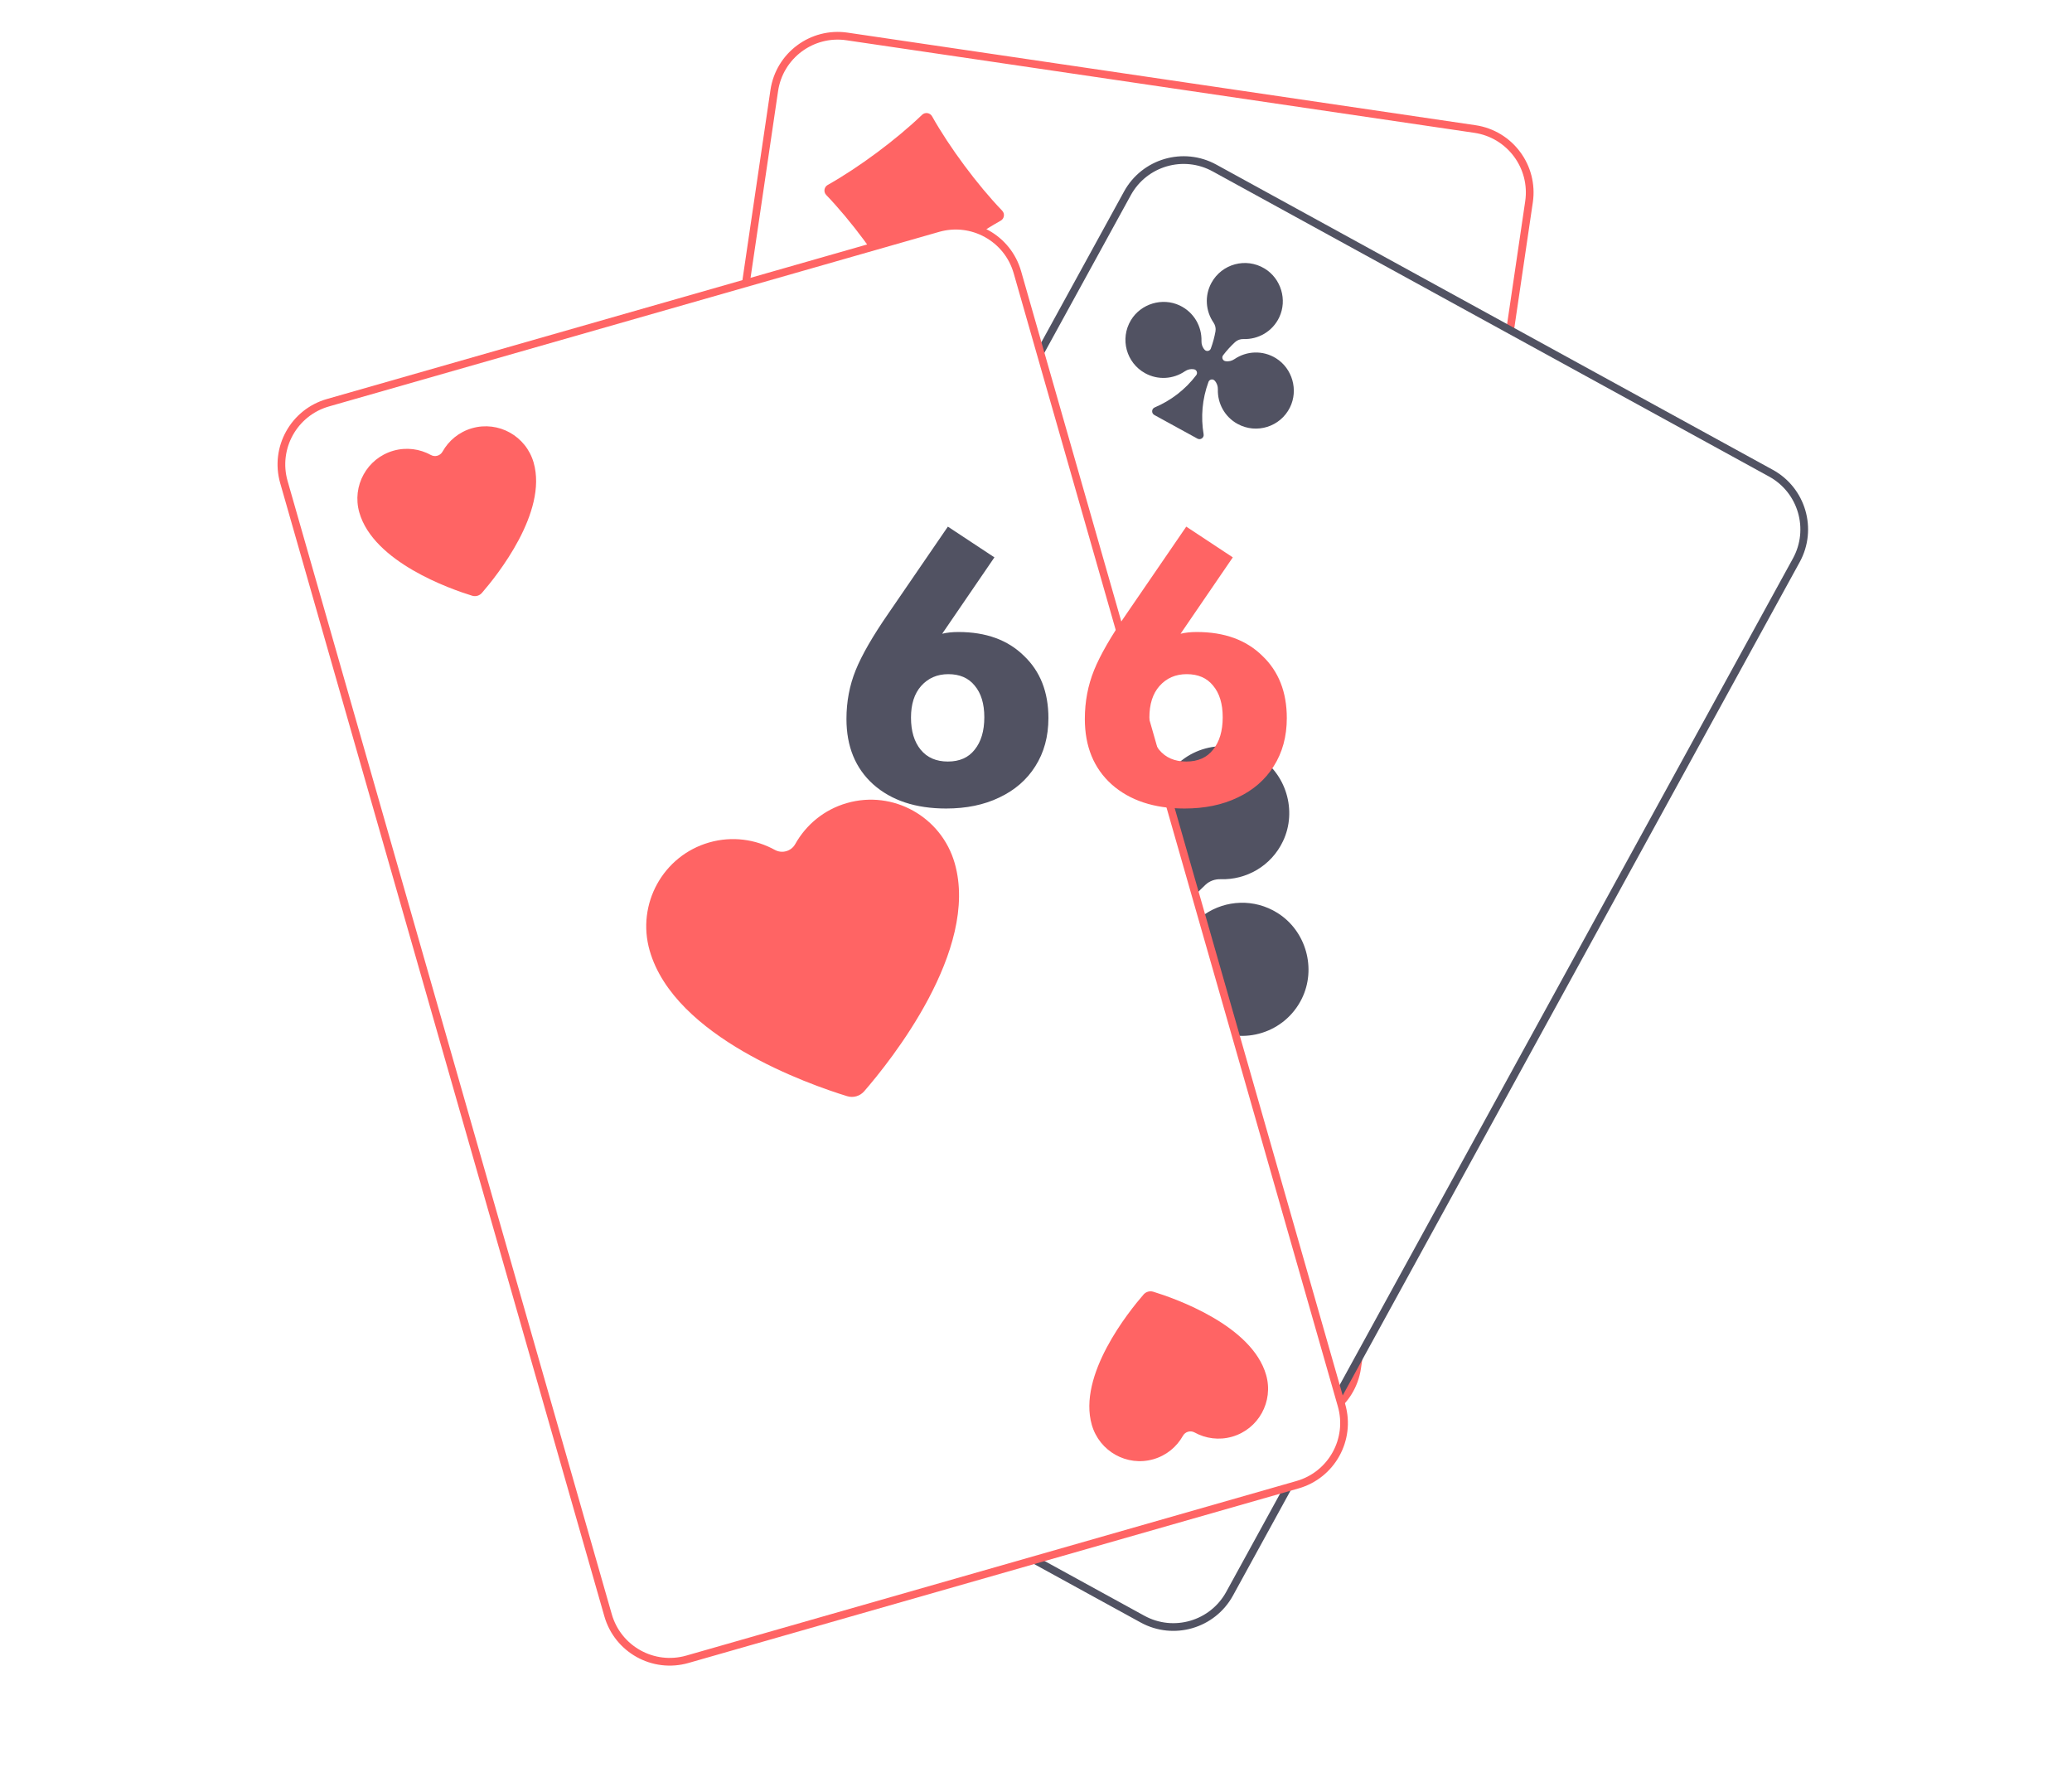
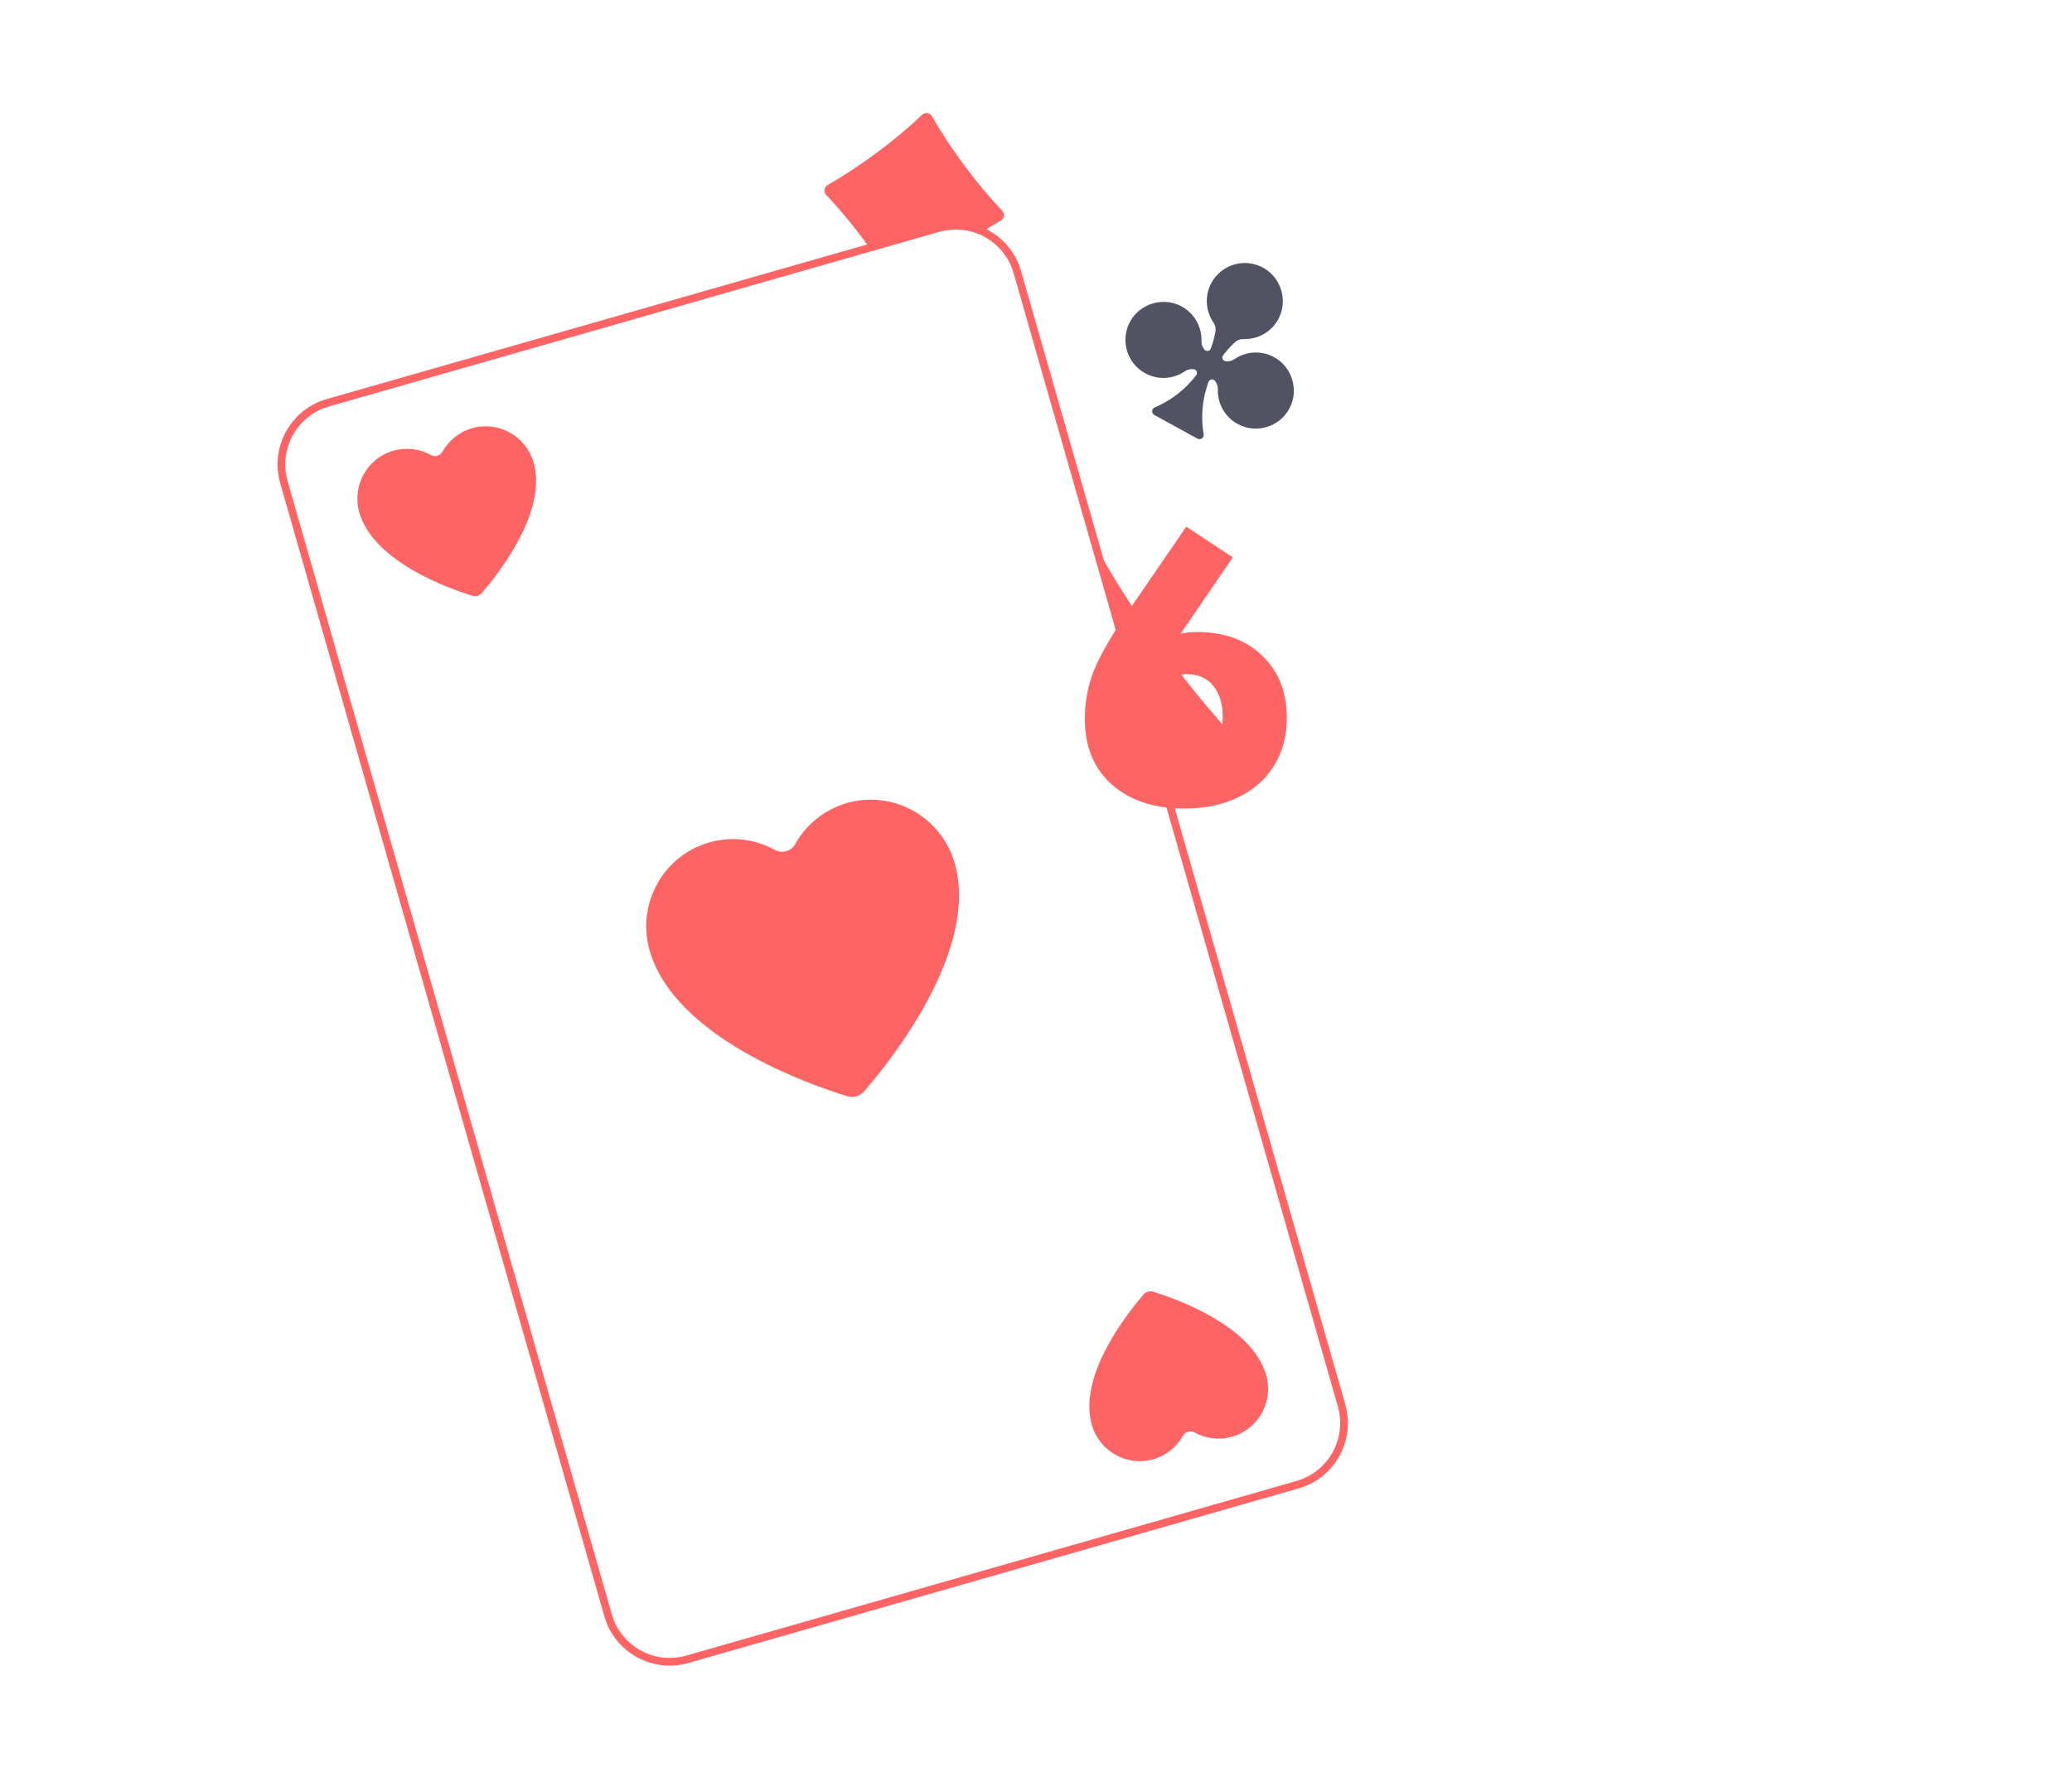
<svg xmlns="http://www.w3.org/2000/svg" width="807" height="696" viewBox="0 0 807 696" fill="none">
-   <path d="M500.221 553.801L255.691 517.757C242.041 515.745 232.606 503.048 234.619 489.398L301.558 35.271C303.57 21.621 316.267 12.186 329.917 14.198L574.447 50.243C588.097 52.255 597.531 64.952 595.519 78.602L528.58 532.729C526.568 546.379 513.871 555.814 500.221 553.801Z" fill="white" stroke="#FF6464" stroke-width="3" />
  <path d="M428.997 216.672C442.567 240.83 464.362 270.167 483.574 290.132C485.857 292.506 485.29 296.357 482.419 297.97C458.264 311.542 428.931 333.343 408.967 352.558C406.594 354.841 402.743 354.274 401.129 351.403C387.559 327.245 365.764 297.908 346.552 277.943C344.269 275.569 344.836 271.718 347.707 270.105C371.862 256.533 401.195 234.732 421.159 215.517C423.533 213.234 427.385 213.801 428.997 216.672Z" fill="#FF6464" />
  <path d="M363.026 45.307C369.811 57.387 380.71 72.055 390.315 82.038C391.456 83.224 391.172 85.15 389.737 85.957C377.66 92.744 362.992 103.644 353.011 113.252C351.825 114.394 349.899 114.11 349.092 112.674C342.307 100.595 331.409 85.927 321.804 75.944C320.663 74.757 320.947 72.831 322.382 72.025C334.459 65.237 349.127 54.338 359.108 44.73C360.293 43.587 362.219 43.871 363.026 45.307Z" fill="#FF6464" />
-   <path d="M467.112 522.693C460.327 510.613 449.428 495.945 439.824 485.962C438.682 484.776 438.966 482.849 440.401 482.043C452.478 475.256 467.146 464.356 477.127 454.748C478.313 453.606 480.24 453.89 481.046 455.325C487.831 467.405 498.729 482.073 508.334 492.056C509.475 493.243 509.191 495.169 507.757 495.975C495.68 502.763 481.011 513.662 471.031 523.27C469.845 524.413 467.919 524.129 467.112 522.693Z" fill="#FF6464" />
  <g filter="url(#filter0_b)">
    <g clip-path="url(#clip0)">
-       <path d="M444.985 630.573L228.264 511.721C216.166 505.086 211.737 489.9 218.371 477.803L439.097 75.32C445.731 63.222 460.917 58.793 473.015 65.427L689.736 184.279C701.834 190.914 706.263 206.1 699.628 218.197L478.903 620.68C472.269 632.778 457.083 637.207 444.985 630.573Z" fill="white" stroke="#515262" stroke-width="3" />
-       <path d="M497.542 355.541C488.439 349.847 477.371 350.52 469.184 356.092C467.377 357.323 465.189 357.868 463.039 357.471C463.013 357.467 462.986 357.461 462.96 357.456C461.133 357.118 460.309 354.951 461.436 353.471C463.911 350.223 466.634 347.242 469.563 344.535C471.153 343.065 473.263 342.343 475.429 342.412C485.344 342.728 495.064 337.343 499.686 327.634C505.337 315.765 500.92 301.113 489.656 294.332C476.961 286.689 460.586 291.197 453.53 304.062C448.67 312.925 449.553 323.369 454.901 331.174C456.113 332.944 456.629 335.093 456.249 337.204C455.54 341.138 454.49 345.048 453.078 348.889C452.437 350.633 450.167 351.104 448.899 349.746C448.88 349.726 448.861 349.705 448.842 349.685C447.353 348.086 446.638 345.949 446.703 343.766C447 333.867 441.617 324.172 431.923 319.556C420.052 313.905 405.402 318.323 398.621 329.587C390.979 342.281 395.486 358.656 408.351 365.712C417.184 370.556 427.59 369.695 435.386 364.394C437.2 363.161 439.394 362.614 441.553 363.012C441.578 363.017 441.603 363.023 441.628 363.026C443.457 363.365 444.274 365.531 443.151 367.012C435.624 376.931 425.783 384.379 414.821 389.013C412.627 389.94 412.506 393.008 414.594 394.153L443.961 410.259C446.049 411.404 448.569 409.651 448.173 407.304C446.188 395.57 447.177 383.267 451.495 371.588C452.139 369.844 454.405 369.369 455.675 370.729C455.692 370.748 455.711 370.766 455.727 370.785C457.222 372.391 457.942 374.535 457.877 376.729C457.598 386.152 462.465 395.388 471.299 400.233C484.164 407.288 500.394 402.286 506.991 389.018C512.839 377.242 508.688 362.512 497.542 355.541Z" fill="#515262" />
      <path d="M497.003 139.547C491.801 136.293 485.474 136.678 480.794 139.863C479.761 140.566 478.51 140.878 477.281 140.651C477.267 140.648 477.25 140.645 477.236 140.642C476.192 140.448 475.721 139.21 476.366 138.365C477.78 136.51 479.338 134.805 481.011 133.258C481.92 132.417 483.126 132.004 484.364 132.043C490.032 132.224 495.587 129.146 498.229 123.597C501.46 116.812 498.935 108.437 492.496 104.562C485.24 100.194 475.879 102.77 471.846 110.124C469.068 115.19 469.573 121.16 472.631 125.62C473.325 126.632 473.618 127.86 473.401 129.067C472.996 131.316 472.395 133.551 471.588 135.746C471.222 136.743 469.925 137.012 469.2 136.237C469.19 136.224 469.178 136.213 469.168 136.202C468.318 135.287 467.908 134.066 467.946 132.818C468.116 127.159 465.038 121.617 459.497 118.979C452.713 115.748 444.338 118.274 440.462 124.712C436.094 131.968 438.671 141.329 446.024 145.362C451.074 148.131 457.022 147.639 461.478 144.607C462.515 143.902 463.77 143.59 465.003 143.817C465.017 143.82 465.032 143.823 465.046 143.826C466.091 144.021 466.559 145.259 465.916 146.104C461.614 151.773 455.988 156.031 449.723 158.68C448.467 159.211 448.397 160.965 449.59 161.619L466.378 170.825C467.571 171.48 469.012 170.479 468.785 169.137C467.65 162.43 468.217 155.397 470.684 148.722C471.053 147.724 472.348 147.454 473.073 148.231C473.083 148.242 473.093 148.253 473.103 148.263C473.958 149.181 474.369 150.407 474.332 151.66C474.172 157.047 476.954 162.327 482.003 165.096C489.357 169.129 498.635 166.27 502.405 158.686C505.747 151.951 503.375 143.532 497.003 139.547Z" fill="#515262" />
      <path d="M420.995 556.452C426.197 559.706 432.525 559.321 437.205 556.136C438.238 555.434 439.488 555.121 440.717 555.348C440.732 555.352 440.749 555.354 440.763 555.357C441.807 555.551 442.278 556.789 441.633 557.634C440.219 559.49 438.661 561.195 436.988 562.742C436.079 563.582 434.873 563.995 433.635 563.956C427.966 563.775 422.411 566.853 419.769 572.403C416.539 579.187 419.064 587.562 425.503 591.437C432.758 595.805 442.119 593.229 446.152 585.875C448.93 580.809 448.426 574.839 445.369 570.378C444.675 569.365 444.381 568.138 444.598 566.93C445.004 564.681 445.604 562.447 446.411 560.251C446.778 559.255 448.075 558.985 448.799 559.761C448.809 559.774 448.822 559.785 448.831 559.796C449.681 560.71 450.092 561.932 450.054 563.18C449.884 568.839 452.961 574.381 458.502 577.019C465.287 580.249 473.662 577.724 477.537 571.285C481.905 564.03 479.329 554.669 471.975 550.636C466.926 547.867 460.977 548.359 456.522 551.39C455.485 552.096 454.229 552.407 452.996 552.18C452.982 552.177 452.968 552.175 452.953 552.172C451.908 551.977 451.441 550.739 452.083 549.894C456.385 544.225 462.012 539.967 468.277 537.318C469.53 536.789 469.601 535.036 468.407 534.381L451.62 525.174C450.426 524.52 448.986 525.521 449.212 526.863C450.347 533.57 449.78 540.603 447.313 547.277C446.945 548.275 445.649 548.546 444.924 547.769C444.914 547.758 444.904 547.747 444.894 547.737C444.039 546.819 443.628 545.593 443.665 544.34C443.825 538.953 441.043 533.673 435.994 530.904C428.64 526.871 419.362 529.73 415.592 537.314C412.252 544.047 414.625 552.468 420.995 556.452Z" fill="#515262" />
    </g>
  </g>
  <g clip-path="url(#clip1)">
    <path d="M505.359 578.23L267.72 646.215C254.455 650.01 240.624 642.333 236.829 629.067L110.572 187.738C106.776 174.473 114.454 160.642 127.719 156.847L365.358 88.863C378.623 85.068 392.454 92.745 396.249 106.01L522.506 547.339C526.301 560.605 518.624 574.435 505.359 578.23Z" fill="white" stroke="#FF6464" stroke-width="3" />
    <path d="M253.024 370.186C247.846 352.088 258.235 333.245 276.229 328.097C285.148 325.545 294.254 326.845 301.806 331.004C304.605 332.545 308.159 331.529 309.72 328.74C313.929 321.216 320.971 315.297 329.889 312.746C347.883 307.598 366.666 318.096 371.843 336.193C381.525 370.037 346.753 413.292 336.573 425.011C334.928 426.905 332.332 427.647 329.934 426.911C315.094 422.349 262.706 404.03 253.024 370.186Z" fill="#FF6464" />
    <path d="M139.948 199.592C136.989 189.25 142.926 178.482 153.207 175.541C158.304 174.083 163.507 174.825 167.822 177.202C169.421 178.084 171.453 177.503 172.344 175.908C174.75 171.61 178.774 168.227 183.869 166.769C194.151 163.827 204.884 169.826 207.843 180.168C213.376 199.507 193.506 224.225 187.688 230.921C186.748 232.003 185.265 232.428 183.893 232.007C175.416 229.4 145.48 218.931 139.948 199.592Z" fill="#FF6464" />
    <path d="M493.13 535.486C496.088 545.827 490.151 556.596 479.87 559.537C474.774 560.995 469.57 560.253 465.255 557.876C463.656 556.994 461.623 557.575 460.732 559.17C458.327 563.468 454.303 566.851 449.207 568.309C438.924 571.251 428.192 565.252 425.234 554.91C419.701 535.571 439.571 510.854 445.388 504.157C446.329 503.075 447.811 502.651 449.183 503.072C457.661 505.678 487.597 516.147 493.13 535.486Z" fill="#FF6464" />
  </g>
  <g filter="url(#filter1_d)">
-     <path d="M373.281 242.139C383.997 242.139 392.49 245.217 398.76 251.373C405.144 257.415 408.336 265.509 408.336 275.655C408.336 282.837 406.626 289.107 403.206 294.465C399.9 299.709 395.226 303.756 389.184 306.606C383.256 309.456 376.359 310.881 368.493 310.881C356.637 310.881 347.175 307.746 340.107 301.476C333.153 295.206 329.676 286.713 329.676 275.997C329.676 269.271 330.873 262.944 333.267 257.016C335.661 251.088 339.936 243.678 346.092 234.786L369.177 201.099L387.303 213.069L366.954 242.823C368.778 242.367 370.887 242.139 373.281 242.139ZM369.177 292.584C373.737 292.584 377.214 291.045 379.608 287.967C382.116 284.889 383.37 280.671 383.37 275.313C383.37 270.069 382.116 265.965 379.608 263.001C377.214 260.037 373.794 258.555 369.348 258.555C365.016 258.555 361.482 260.094 358.746 263.172C356.124 266.136 354.813 270.24 354.813 275.484C354.813 280.728 356.067 284.889 358.575 287.967C361.083 291.045 364.617 292.584 369.177 292.584Z" fill="#515262" />
    <path d="M466.129 242.139C476.845 242.139 485.338 245.217 491.608 251.373C497.992 257.415 501.184 265.509 501.184 275.655C501.184 282.837 499.474 289.107 496.054 294.465C492.748 299.709 488.074 303.756 482.032 306.606C476.104 309.456 469.207 310.881 461.341 310.881C449.485 310.881 440.023 307.746 432.955 301.476C426.001 295.206 422.524 286.713 422.524 275.997C422.524 269.271 423.721 262.944 426.115 257.016C428.509 251.088 432.784 243.678 438.94 234.786L462.025 201.099L480.151 213.069L459.802 242.823C461.626 242.367 463.735 242.139 466.129 242.139ZM462.025 292.584C466.585 292.584 470.062 291.045 472.456 287.967C474.964 284.889 476.218 280.671 476.218 275.313C476.218 270.069 474.964 265.965 472.456 263.001C470.062 260.037 466.642 258.555 462.196 258.555C457.864 258.555 454.33 260.094 451.594 263.172C448.972 266.136 447.661 270.24 447.661 275.484C447.661 280.728 448.915 284.889 451.423 287.967C453.931 291.045 457.465 292.584 462.025 292.584Z" fill="#FF6464" />
  </g>
  <defs>
    <filter id="filter0_b" x="107.441" y="-3.559" width="703.118" height="703.118" filterUnits="userSpaceOnUse" color-interpolation-filters="sRGB">
      <feFlood flood-opacity="0" result="BackgroundImageFix" />
      <feGaussianBlur in="BackgroundImage" stdDeviation="2" />
      <feComposite in2="SourceAlpha" operator="in" result="effect1_backgroundBlur" />
      <feBlend mode="normal" in="SourceGraphic" in2="effect1_backgroundBlur" result="shape" />
    </filter>
    <filter id="filter1_d" x="325.676" y="201.099" width="179.508" height="117.782" filterUnits="userSpaceOnUse" color-interpolation-filters="sRGB">
      <feFlood flood-opacity="0" result="BackgroundImageFix" />
      <feColorMatrix in="SourceAlpha" type="matrix" values="0 0 0 0 0 0 0 0 0 0 0 0 0 0 0 0 0 0 127 0" result="hardAlpha" />
      <feOffset dy="4" />
      <feGaussianBlur stdDeviation="2" />
      <feComposite in2="hardAlpha" operator="out" />
      <feColorMatrix type="matrix" values="0 0 0 0 0 0 0 0 0 0 0 0 0 0 0 0 0 0 0.25 0" />
      <feBlend mode="normal" in2="BackgroundImageFix" result="effect1_dropShadow" />
      <feBlend mode="normal" in="SourceGraphic" in2="effect1_dropShadow" result="shape" />
    </filter>
    <clipPath id="clip0">
      <rect width="512" height="512" fill="white" transform="translate(357.635 0.441) rotate(28.741)" />
    </clipPath>
    <clipPath id="clip1">
      <rect width="512" height="512" fill="white" transform="translate(0 191.826) rotate(-15.965)" />
    </clipPath>
  </defs>
</svg>